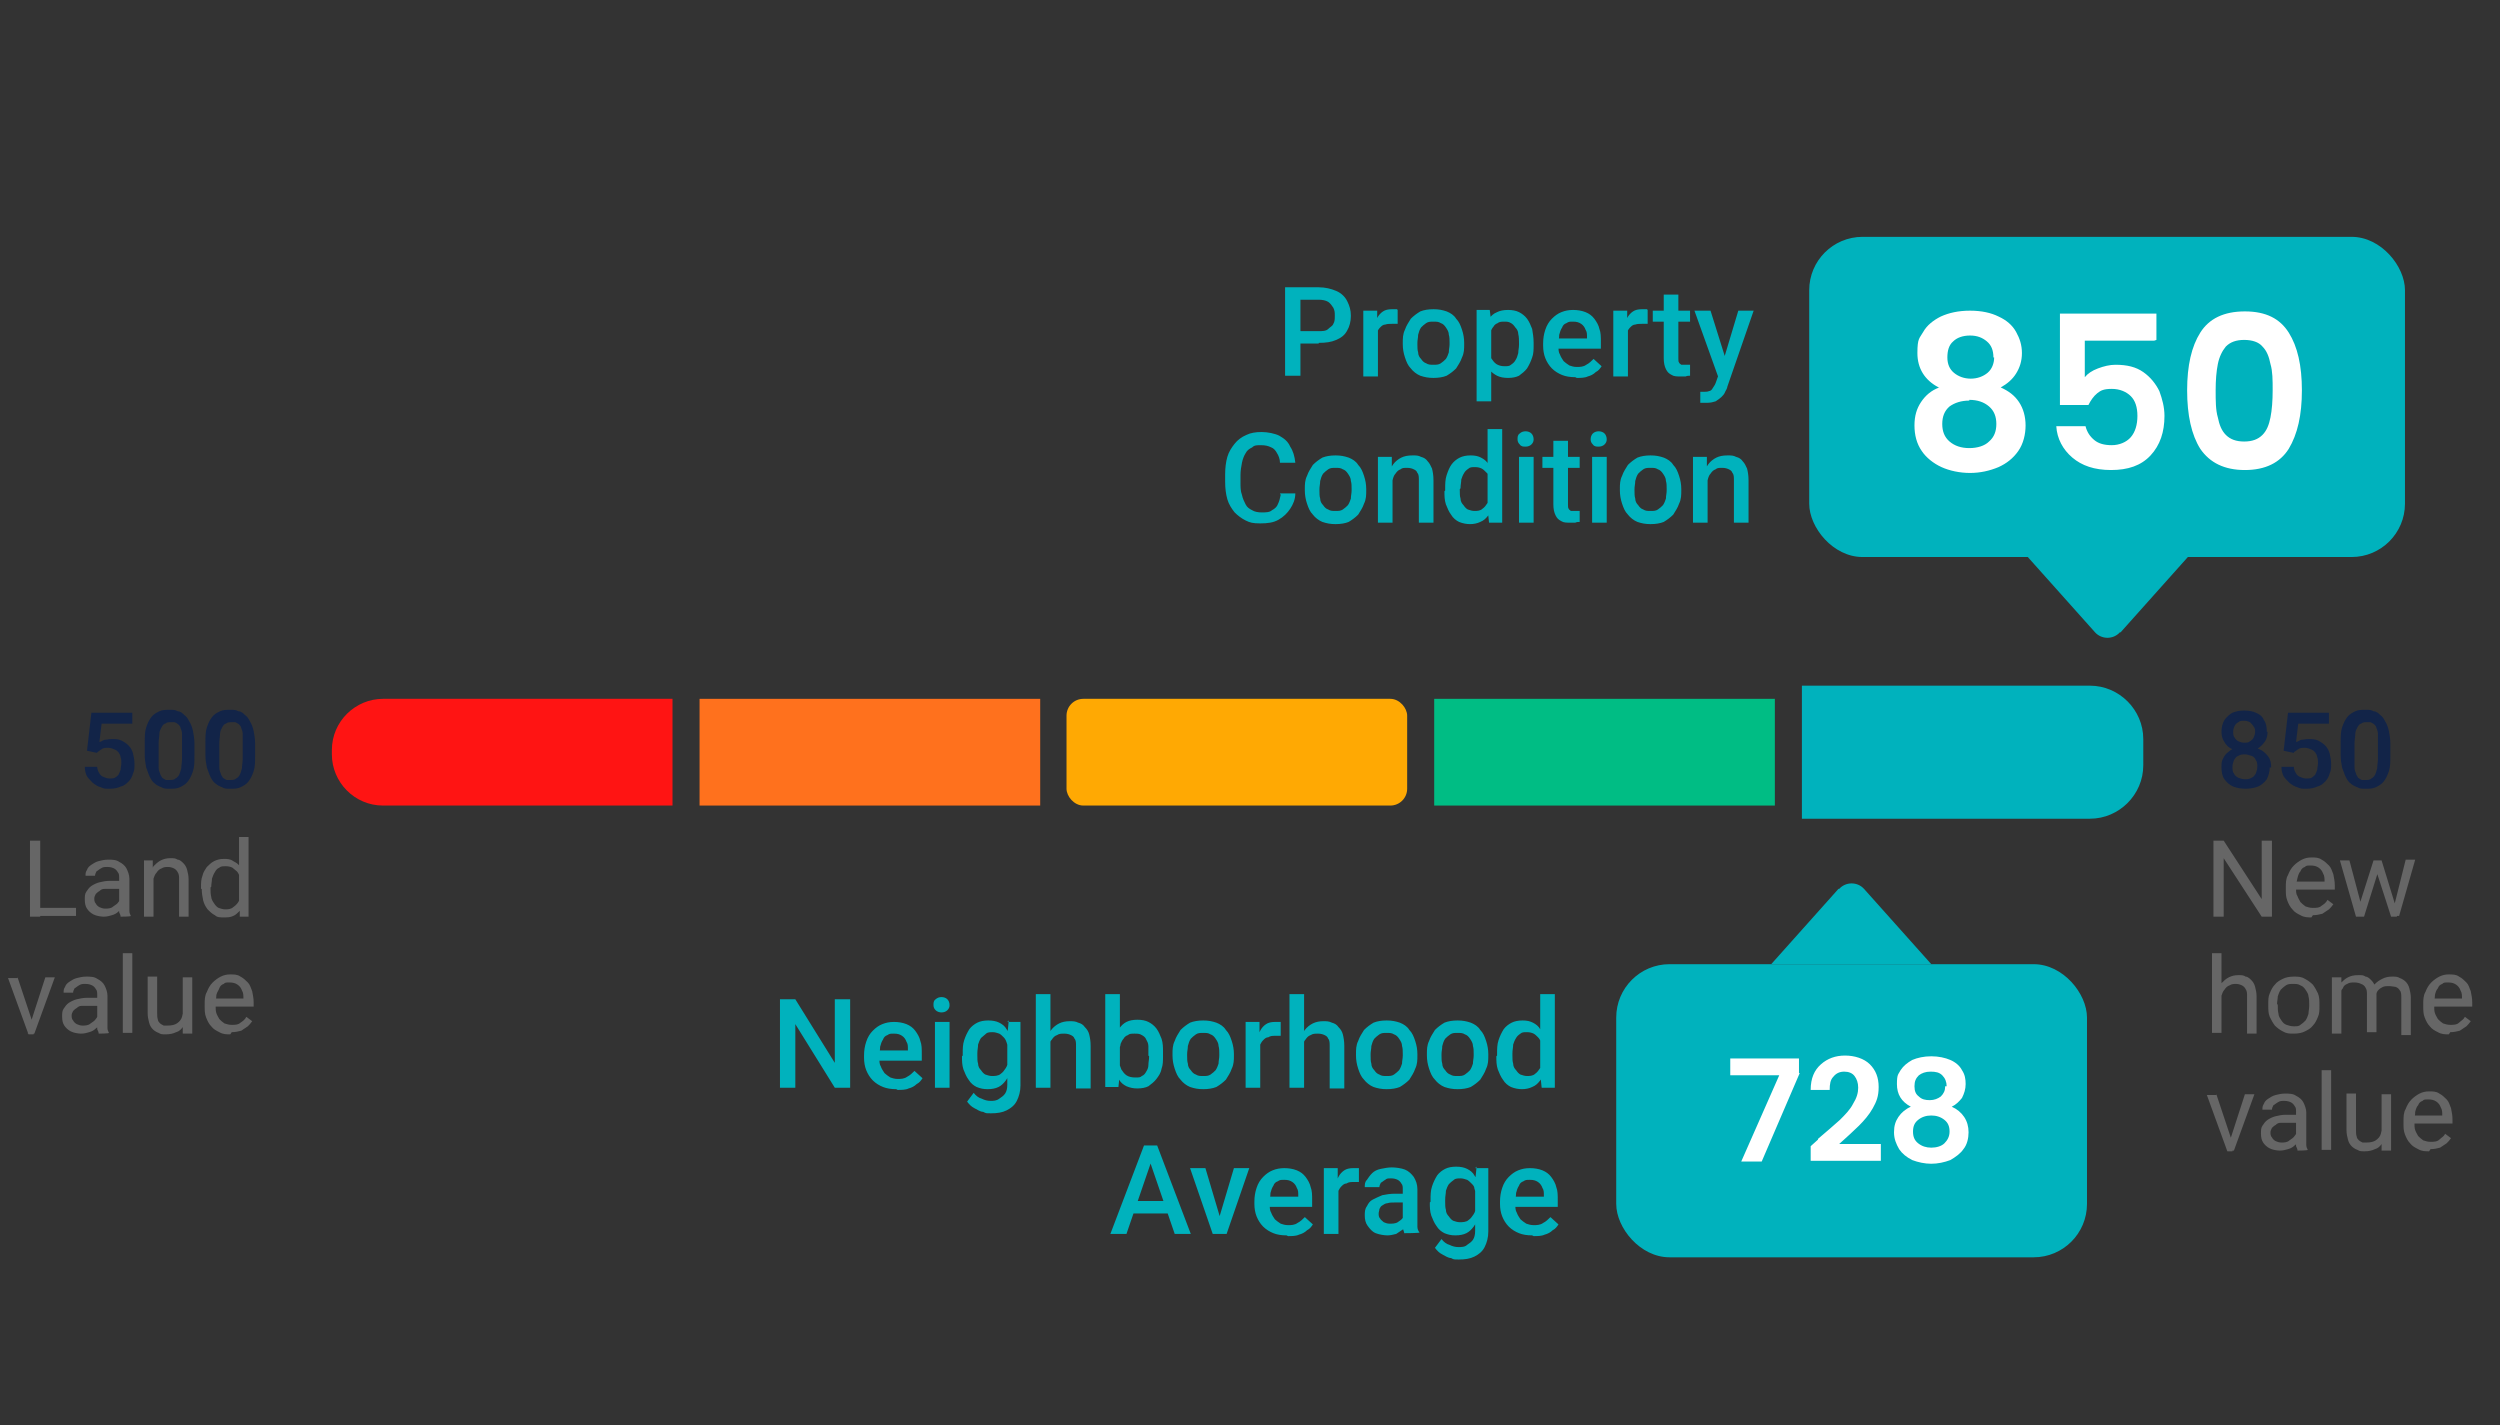
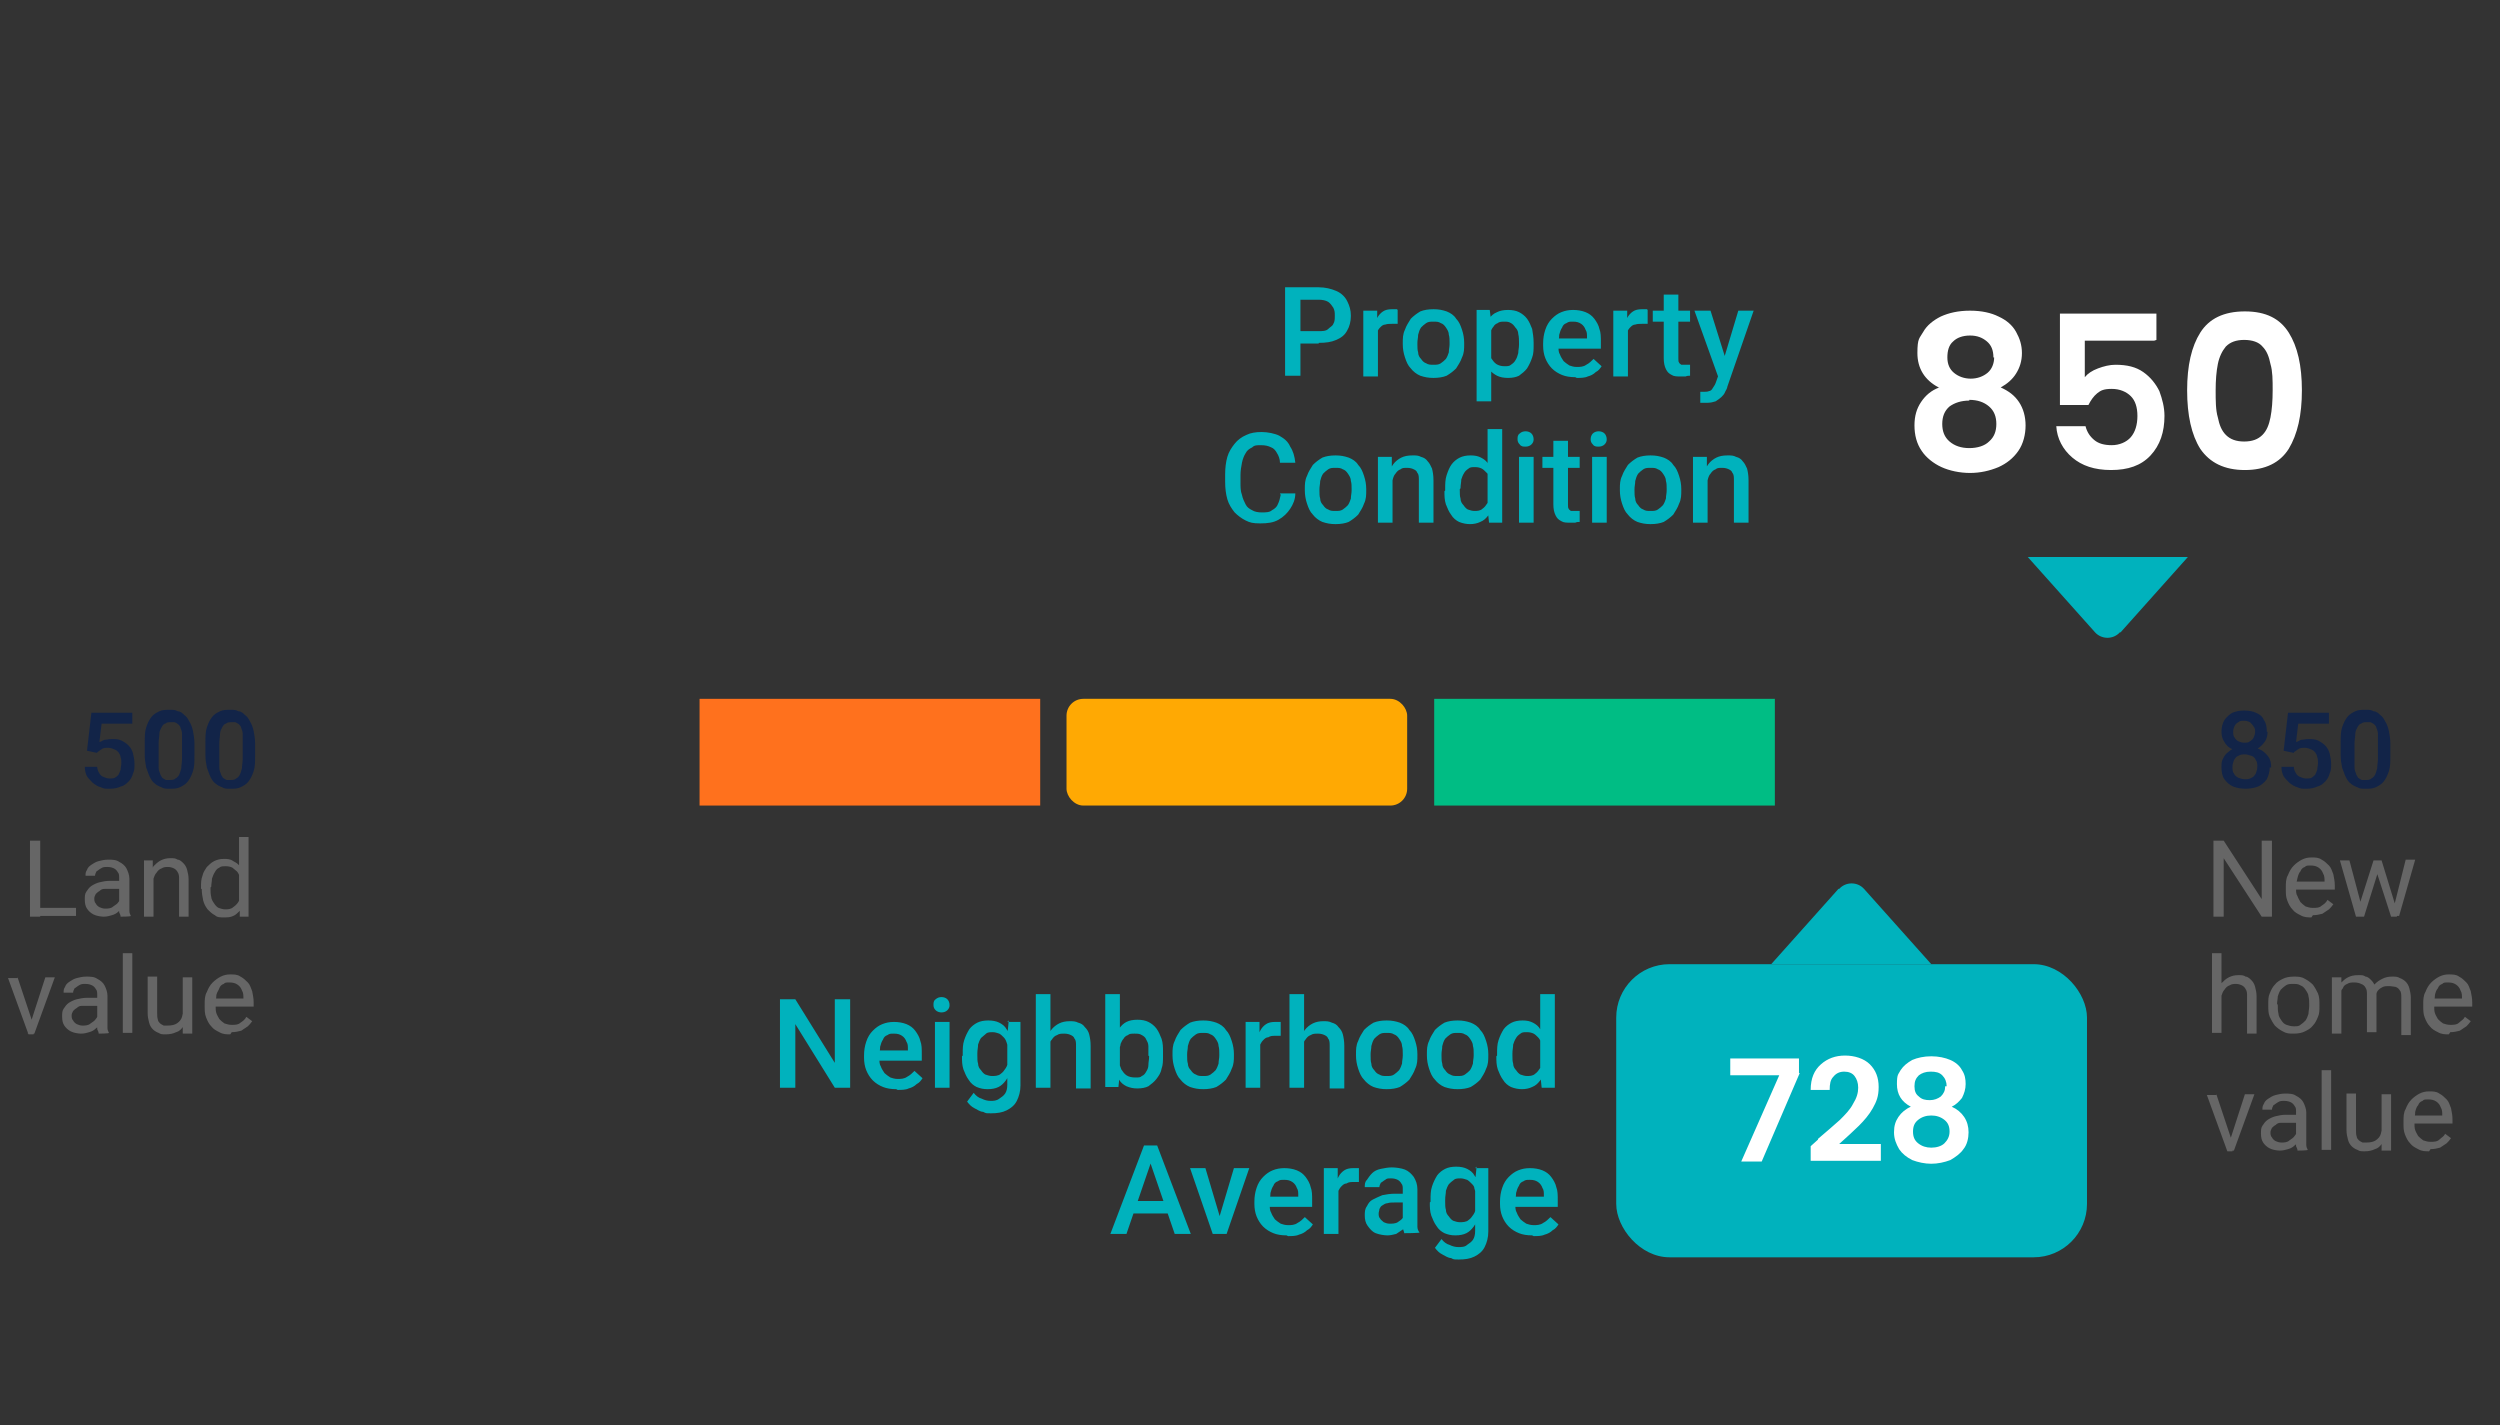
<svg xmlns="http://www.w3.org/2000/svg" version="1.1" viewBox="0 0 342 195">
  <rect x="0" y="0" width="342" height="195" fill="#333333" stroke="none" />
  <defs>
    <style>
      .cls-1 {
        fill: none;
      }

      .cls-2 {
        fill: #00b2bd;
      }

      .cls-3 {
        fill: #00bd84;
      }

      .cls-4 {
        fill: #ff711d;
      }

      .cls-5 {
        fill: #fff;
      }

      .cls-6 {
        fill: #666;
      }

      .cls-7 {
        fill: #ffa903;
      }

      .cls-8 {
        fill: #122448;
      }

      .cls-9 {
        fill: #ff1413;
      }

      .cls-10 {
        clip-path: url(#clippath);
      }
    </style>
    <clipPath id="clippath">
      <rect class="cls-1" x="166.1" y="33.1" width="74" height="44.9" rx="7.3" ry="7.3" />
    </clipPath>
  </defs>
  <g>
    <g id="Layer_1">
      <g>
-         <rect class="cls-2" x="247.5" y="32.4" width="81.5" height="43.8" rx="7.3" ry="7.3" />
        <path class="cls-5" d="M265.2,53c-1.9-1-2.9-2.6-2.9-4.7s.3-2,.8-2.9c.5-.9,1.4-1.6,2.4-2.1,1.1-.5,2.4-.8,4-.8s2.9.3,3.9.8c1.1.5,1.9,1.2,2.4,2.1.5.9.8,1.8.8,2.9s-.3,2-.8,2.8c-.5.8-1.2,1.4-2.1,1.9,1.1.5,1.9,1.1,2.5,2,.6.9.9,2,.9,3.2s-.3,2.5-1,3.5c-.7,1-1.6,1.7-2.7,2.2-1.2.5-2.5.8-3.9.8s-2.8-.3-3.9-.8c-1.1-.5-2.1-1.3-2.7-2.2-.7-1-1-2.2-1-3.5s.3-2.3.9-3.2c.6-.9,1.4-1.6,2.5-2ZM272.7,48.9c0-1-.3-1.7-.9-2.2-.6-.5-1.3-.8-2.3-.8s-1.8.3-2.3.8c-.6.5-.8,1.3-.8,2.2s.3,1.6.9,2.1c.6.5,1.4.8,2.3.8s1.7-.3,2.3-.8c.6-.5.9-1.3.9-2.1ZM269.4,54.8c-1.1,0-2,.3-2.7.8-.7.6-1,1.4-1,2.4s.3,1.8,1,2.4c.7.6,1.6.9,2.7.9s2.1-.3,2.7-.9c.7-.6,1-1.4,1-2.4s-.3-1.8-1-2.4c-.7-.6-1.6-.9-2.7-.9ZM294.7,46.6h-9.5v5c.4-.5,1-.9,1.8-1.2.8-.3,1.6-.5,2.4-.5,1.6,0,2.8.3,3.8,1,1,.7,1.7,1.6,2.2,2.6.4,1.1.7,2.2.7,3.4,0,2.2-.6,4-1.9,5.4-1.3,1.4-3.1,2-5.4,2s-4-.6-5.3-1.7c-1.3-1.1-2.1-2.6-2.2-4.3h4c.2.8.6,1.4,1.2,1.9.6.5,1.4.7,2.4.7s2-.4,2.6-1.1c.6-.7.9-1.7.9-2.9s-.3-2.1-.9-2.7c-.6-.6-1.5-1-2.6-1s-1.5.2-2,.6c-.5.4-.9,1-1.2,1.6h-3.9v-12.5h13.2v3.6ZM299.2,53.4c0-3.4.6-6,1.8-7.9,1.2-1.9,3.2-2.9,6.1-2.9s4.8,1,6,2.9c1.2,1.9,1.8,4.5,1.8,7.9s-.6,6-1.8,8c-1.2,1.9-3.2,2.9-6,2.9s-4.8-1-6.1-2.9c-1.2-1.9-1.8-4.6-1.8-8ZM310.9,53.4c0-1.4,0-2.6-.3-3.6-.2-1-.5-1.8-1.1-2.4-.5-.6-1.4-.9-2.5-.9s-1.9.3-2.5.9c-.5.6-.9,1.4-1.1,2.4-.2,1-.3,2.2-.3,3.6s0,2.7.3,3.7c.2,1,.5,1.8,1.1,2.4.6.6,1.4.9,2.5.9s1.9-.3,2.5-.9c.6-.6.9-1.4,1.1-2.4.2-1,.3-2.3.3-3.7Z" />
      </g>
      <path class="cls-2" d="M290,86.5c-.9,1-2.5,1-3.4,0l-9.2-10.3h21.9l-9.2,10.3Z" />
      <g class="cls-10">
        <path class="cls-2" d="M180.4,47h-3.1v-1.7h3.1c.5,0,1,0,1.3-.3s.6-.4.7-.7c.2-.3.2-.7.2-1.1s0-.7-.2-1.1c-.2-.3-.4-.6-.7-.8-.3-.2-.8-.3-1.3-.3h-2.5v10.4h-2.1v-12.1h4.6c.9,0,1.7.2,2.4.5.7.3,1.2.8,1.5,1.4.3.6.5,1.2.5,2s-.2,1.5-.5,2c-.3.6-.8,1-1.5,1.3-.7.3-1.4.4-2.4.4ZM188.5,44.2v7.3h-2v-9h1.9v1.7ZM191.2,42.4v1.9c-.1,0-.3,0-.4,0-.1,0-.3,0-.4,0-.3,0-.6,0-.9.1-.3,0-.5.2-.7.4-.2.2-.3.4-.4.6,0,.3-.1.5-.2.9h-.5c0-.5,0-1.1.2-1.5.1-.5.3-.9.5-1.3.2-.4.5-.7.8-.9.3-.2.7-.3,1.2-.3s.3,0,.4,0c.1,0,.3,0,.3,0ZM191.9,47.1v-.2c0-.6,0-1.2.3-1.8.2-.6.5-1,.8-1.5.4-.4.8-.7,1.3-1,.5-.2,1.1-.3,1.8-.3s1.2.1,1.8.3c.5.2,1,.5,1.3,1,.4.4.6.9.8,1.5.2.6.3,1.2.3,1.8v.2c0,.6,0,1.2-.3,1.8-.2.6-.5,1-.8,1.5-.4.4-.8.7-1.3,1-.5.2-1.1.3-1.8.3s-1.2-.1-1.8-.3c-.5-.2-1-.6-1.3-1-.4-.4-.6-.9-.8-1.5-.2-.6-.3-1.2-.3-1.8ZM193.9,46.9v.2c0,.4,0,.8.1,1.1,0,.4.2.7.4.9.2.3.4.5.7.6.3.2.6.2,1,.2s.7,0,1-.2c.3-.2.5-.4.7-.6.2-.3.3-.6.4-.9,0-.4.1-.7.1-1.1v-.2c0-.4,0-.8-.1-1.1,0-.4-.2-.7-.4-1-.2-.3-.4-.5-.7-.6-.3-.2-.6-.2-1-.2s-.7,0-1,.2c-.3.2-.5.4-.7.6-.2.3-.3.6-.4,1,0,.4-.1.7-.1,1.1ZM204,44.2v10.7h-2v-12.5h1.8l.2,1.7ZM209.8,46.9v.2c0,.7,0,1.3-.2,1.8-.2.6-.4,1-.7,1.5-.3.4-.7.7-1.1,1-.4.2-.9.3-1.5.3s-1.1-.1-1.5-.3c-.4-.2-.8-.5-1.1-.9-.3-.4-.5-.8-.7-1.3-.2-.5-.3-1.1-.4-1.7v-.7c0-.7.2-1.3.4-1.8.2-.5.4-1,.7-1.4.3-.4.6-.7,1.1-.9.4-.2.9-.3,1.5-.3s1.1.1,1.5.3c.4.2.8.5,1.1.9.3.4.5.9.7,1.4.1.6.2,1.2.2,1.9ZM207.8,47.1v-.2c0-.4,0-.8-.1-1.2,0-.4-.2-.7-.4-.9-.2-.3-.4-.5-.6-.6-.3-.2-.6-.2-.9-.2s-.7,0-.9.2c-.3.1-.5.3-.6.5-.2.2-.3.5-.4.7,0,.3-.2.6-.2.9v1.6c0,.4.2.8.3,1.1.2.3.4.6.7.8.3.2.7.3,1.1.3s.7,0,.9-.2c.3-.2.5-.4.6-.6.2-.3.3-.6.4-1,0-.4.1-.7.1-1.1ZM215.5,51.6c-.7,0-1.3-.1-1.8-.3-.5-.2-1-.5-1.4-.9-.4-.4-.7-.9-.9-1.4-.2-.5-.3-1.1-.3-1.7v-.3c0-.7.1-1.3.3-1.9s.5-1.1.9-1.5c.4-.4.8-.7,1.3-.9.5-.2,1-.3,1.6-.3s1.2.1,1.7.3c.5.2.9.5,1.2.9.3.4.6.9.7,1.4.2.5.2,1.1.2,1.8v.9h-6.9v-1.4h5v-.2c0-.4,0-.7-.2-1-.1-.3-.3-.6-.6-.8-.3-.2-.6-.3-1.1-.3s-.6,0-.9.2c-.3.1-.5.3-.6.6-.2.3-.3.6-.4,1,0,.4-.1.8-.1,1.3v.3c0,.4,0,.8.2,1.1.1.3.3.6.5.9.2.2.5.4.8.6.3.1.6.2,1,.2s.9,0,1.3-.3c.4-.2.7-.5,1-.8l1.1,1c-.2.3-.4.6-.8.8-.3.3-.7.5-1.1.6-.4.2-1,.2-1.5.2ZM222.7,44.2v7.3h-2v-9h1.9v1.7ZM225.4,42.4v1.9c-.1,0-.3,0-.4,0-.1,0-.3,0-.4,0-.3,0-.6,0-.9.1-.3,0-.5.2-.7.4-.2.2-.3.4-.4.6,0,.3-.2.5-.2.9h-.5c0-.5,0-1.1.2-1.5.1-.5.3-.9.5-1.3.2-.4.5-.7.8-.9.3-.2.7-.3,1.2-.3s.3,0,.4,0c.1,0,.3,0,.3,0ZM231.2,42.5v1.5h-5.1v-1.5h5.1ZM227.6,40.3h2v8.7c0,.3,0,.5.1.6,0,.1.2.2.3.3.1,0,.3,0,.5,0s.3,0,.4,0c.1,0,.2,0,.3,0v1.5c-.2,0-.4,0-.6.1-.2,0-.5,0-.7,0-.5,0-.9,0-1.2-.2-.4-.2-.6-.4-.8-.8-.2-.4-.3-.9-.3-1.5v-8.8ZM235.4,50.5l2.4-8h2.1l-3.6,10.4c0,.2-.2.5-.3.7-.1.3-.3.5-.5.7-.2.2-.5.4-.8.6-.3.1-.7.2-1.1.2s-.3,0-.5,0c-.2,0-.3,0-.5,0v-1.5s.1,0,.2,0c0,0,.1,0,.2,0,.3,0,.6,0,.8-.1.2,0,.4-.2.5-.4.1-.2.3-.4.4-.7l.6-1.7ZM234,42.5l2.1,6.7.4,2.1-1.4.4-3.3-9.2h2.2ZM175.1,67.5h2.1c0,.8-.3,1.5-.7,2.1-.4.6-.9,1.1-1.6,1.5-.7.4-1.5.5-2.5.5s-1.4-.1-2-.4c-.6-.3-1.1-.7-1.5-1.1-.4-.5-.8-1.1-1-1.8-.2-.7-.3-1.5-.3-2.4v-1c0-.9.1-1.7.3-2.4.2-.7.6-1.3,1-1.8.4-.5.9-.9,1.6-1.2.6-.3,1.3-.4,2.1-.4s1.8.2,2.4.5c.7.4,1.2.8,1.5,1.5.4.6.6,1.3.7,2.2h-2.1c0-.5-.2-1-.4-1.3-.2-.4-.5-.7-.8-.8-.4-.2-.8-.3-1.4-.3s-.9,0-1.2.3c-.4.2-.7.4-.9.8-.2.3-.4.8-.5,1.3-.1.5-.2,1.1-.2,1.7v1c0,.6,0,1.2.2,1.7.1.5.3.9.5,1.3.2.4.5.6.9.8.3.2.8.3,1.3.3s1.1,0,1.4-.3c.4-.2.7-.5.8-.8.2-.4.3-.8.4-1.3ZM178.5,67.1v-.2c0-.6,0-1.2.3-1.8.2-.6.5-1,.8-1.5.4-.4.8-.7,1.3-1,.5-.2,1.1-.3,1.8-.3s1.2.1,1.8.3c.5.2,1,.5,1.3,1,.4.4.6.9.8,1.5.2.6.3,1.2.3,1.8v.2c0,.6,0,1.2-.3,1.8-.2.6-.5,1-.8,1.5-.4.4-.8.7-1.3,1-.5.2-1.1.3-1.8.3s-1.2-.1-1.8-.3c-.5-.2-1-.6-1.3-1-.4-.4-.6-.9-.8-1.5-.2-.6-.3-1.2-.3-1.8ZM180.5,66.9v.2c0,.4,0,.8.1,1.1,0,.4.2.7.4.9.2.3.4.5.7.6.3.2.6.2,1,.2s.7,0,1-.2c.3-.2.5-.4.7-.6.2-.3.3-.6.4-.9,0-.4.1-.7.1-1.1v-.2c0-.4,0-.8-.1-1.1,0-.4-.2-.7-.4-1-.2-.3-.4-.5-.7-.6-.3-.2-.6-.2-1-.2s-.7,0-1,.2c-.3.2-.5.4-.7.6-.2.3-.3.6-.4,1,0,.4-.1.7-.1,1.1ZM190.5,64.4v7.1h-2v-9h1.9v1.9ZM190.2,66.7h-.6c0-.6,0-1.2.3-1.8.2-.5.4-1,.7-1.4.3-.4.7-.7,1.1-.9.4-.2.9-.3,1.5-.3s.8,0,1.2.2c.4.1.7.3.9.6.3.3.4.6.6,1,.1.4.2.9.2,1.6v5.8h-2v-5.8c0-.4,0-.8-.2-1-.1-.3-.3-.4-.5-.5-.2-.1-.5-.2-.9-.2s-.7,0-.9.2c-.3.1-.5.3-.7.6-.2.2-.3.5-.4.9-.1.3-.2.7-.2,1ZM203.5,69.6v-10.9h2v12.8h-1.8l-.2-1.9ZM197.7,67.1v-.2c0-.7,0-1.3.2-1.9.2-.6.4-1.1.7-1.5.3-.4.7-.7,1.1-.9.4-.2.9-.3,1.5-.3s1,.1,1.4.3c.4.2.8.5,1,.9.3.4.5.9.7,1.4.2.5.3,1.1.4,1.8v.6c0,.6-.2,1.2-.4,1.8s-.4,1-.7,1.4c-.3.4-.6.7-1.1.9-.4.2-.9.3-1.4.3s-1-.1-1.5-.3c-.4-.2-.8-.5-1.1-1-.3-.4-.5-.9-.7-1.4-.2-.6-.2-1.2-.2-1.8ZM199.7,66.9v.2c0,.4,0,.8.1,1.1,0,.4.2.7.4.9.2.3.4.5.6.6.3.1.6.2.9.2s.8,0,1.1-.3c.3-.2.5-.5.7-.8.2-.3.3-.7.4-1.1v-1.5c0-.3-.1-.6-.2-.9,0-.3-.2-.5-.4-.7-.2-.2-.4-.4-.6-.5-.2-.1-.5-.2-.9-.2s-.7,0-.9.2c-.3.2-.5.4-.6.6-.2.3-.3.6-.4.9,0,.4-.1.7-.1,1.2ZM209.8,62.5v9h-2v-9h2ZM207.6,60.1c0-.3,0-.6.3-.8.2-.2.5-.3.8-.3s.6.1.8.3c.2.2.3.5.3.8s-.1.5-.3.7-.5.3-.8.3-.6,0-.8-.3c-.2-.2-.3-.4-.3-.7ZM216.1,62.5v1.5h-5.1v-1.5h5.1ZM212.5,60.3h2v8.7c0,.3,0,.5.1.6,0,.1.2.2.3.3.1,0,.3,0,.5,0s.3,0,.4,0c.1,0,.2,0,.3,0v1.5c-.2,0-.4,0-.6.1-.2,0-.5,0-.7,0-.5,0-.9,0-1.2-.2-.4-.2-.6-.4-.8-.8-.2-.4-.3-.9-.3-1.5v-8.8ZM219.8,62.5v9h-2v-9h2ZM217.6,60.1c0-.3.1-.6.3-.8.2-.2.5-.3.8-.3s.6.1.8.3c.2.2.3.5.3.8s-.1.5-.3.7-.5.3-.8.3-.6,0-.8-.3c-.2-.2-.3-.4-.3-.7ZM221.6,67.1v-.2c0-.6,0-1.2.3-1.8.2-.6.5-1,.8-1.5.4-.4.8-.7,1.3-1,.5-.2,1.1-.3,1.8-.3s1.2.1,1.8.3c.5.2,1,.5,1.3,1,.4.4.6.9.8,1.5.2.6.3,1.2.3,1.8v.2c0,.6,0,1.2-.3,1.8-.2.6-.5,1-.8,1.5-.4.4-.8.7-1.3,1-.5.2-1.1.3-1.8.3s-1.2-.1-1.8-.3c-.5-.2-1-.6-1.3-1-.4-.4-.6-.9-.8-1.5-.2-.6-.3-1.2-.3-1.8ZM223.6,66.9v.2c0,.4,0,.8.1,1.1,0,.4.2.7.4.9.2.3.4.5.7.6.3.2.6.2,1,.2s.7,0,1-.2c.3-.2.5-.4.7-.6.2-.3.3-.6.4-.9,0-.4.1-.7.1-1.1v-.2c0-.4,0-.8-.1-1.1,0-.4-.2-.7-.4-1-.2-.3-.4-.5-.7-.6-.3-.2-.6-.2-1-.2s-.7,0-1,.2c-.3.2-.5.4-.7.6-.2.3-.3.6-.4,1,0,.4-.1.7-.1,1.1ZM233.6,64.4v7.1h-2v-9h1.9v1.9ZM233.3,66.7h-.6c0-.6,0-1.2.3-1.8.2-.5.4-1,.7-1.4.3-.4.7-.7,1.1-.9.4-.2.9-.3,1.5-.3s.8,0,1.2.2c.4.1.7.3.9.6.3.3.4.6.6,1,.1.4.2.9.2,1.6v5.8h-2v-5.8c0-.4,0-.8-.2-1-.1-.3-.3-.4-.5-.5-.2-.1-.5-.2-.9-.2s-.7,0-.9.2c-.3.1-.5.3-.7.6-.2.2-.3.5-.4.9-.1.3-.1.7-.1,1Z" />
      </g>
      <path class="cls-8" d="M13.3,103l-1.4-.3.6-5.2h5.6v1.5h-4.2l-.3,2.5c.2,0,.4-.2.7-.3.3,0,.6-.1,1-.1s.9,0,1.3.2c.4.2.7.4,1,.7.3.3.5.7.6,1.1.1.4.2.9.2,1.4s0,.9-.2,1.3c-.1.4-.3.8-.6,1.1-.3.3-.6.6-1.1.7-.4.2-.9.3-1.5.3s-.8,0-1.2-.2c-.4-.1-.7-.3-1.1-.6-.3-.3-.6-.6-.8-.9-.2-.4-.3-.8-.3-1.3h1.7c0,.3.1.6.3.9.1.2.3.4.6.5.2.1.5.2.8.2s.5,0,.7-.1c.2-.1.4-.3.5-.4.1-.2.2-.4.3-.7,0-.3.1-.6.1-.9s0-.6-.1-.8c0-.3-.2-.5-.3-.7-.2-.2-.3-.3-.6-.4-.2-.1-.5-.2-.8-.2s-.7,0-.9.2c-.2.1-.4.3-.6.4ZM26.6,101.7v1.7c0,.8,0,1.5-.2,2.1-.2.6-.4,1-.7,1.4-.3.4-.7.6-1.1.8-.4.2-.9.2-1.4.2s-.8,0-1.1-.2c-.3-.1-.7-.3-.9-.5-.3-.2-.5-.5-.7-.9-.2-.4-.3-.8-.5-1.3-.1-.5-.2-1.1-.2-1.7v-1.7c0-.8,0-1.5.2-2.1.2-.6.4-1,.7-1.4.3-.4.7-.6,1.1-.8.4-.2.9-.2,1.4-.2s.8,0,1.1.2c.4,0,.7.3.9.5.3.2.5.5.7.9.2.3.4.8.5,1.3.1.5.2,1.1.2,1.7ZM24.9,103.7v-2.2c0-.4,0-.8,0-1.1,0-.3-.1-.6-.2-.8,0-.2-.2-.4-.3-.5-.1-.1-.3-.2-.5-.3-.2,0-.4,0-.6,0s-.5,0-.7.2c-.2,0-.4.3-.5.5-.1.2-.3.5-.3.9,0,.4-.1.8-.1,1.3v2.2c0,.4,0,.8,0,1.1,0,.3.1.6.2.8,0,.2.2.4.3.6.1.1.3.2.5.3.2,0,.4,0,.6,0s.5,0,.7-.2c.2-.1.4-.3.5-.5.1-.2.2-.5.3-.9,0-.4.1-.8.1-1.3ZM34.9,101.7v1.7c0,.8,0,1.5-.2,2.1-.2.6-.4,1-.7,1.4-.3.4-.7.6-1.1.8-.4.2-.9.2-1.4.2s-.8,0-1.1-.2c-.3-.1-.7-.3-.9-.5-.3-.2-.5-.5-.7-.9-.2-.4-.3-.8-.5-1.3-.1-.5-.2-1.1-.2-1.7v-1.7c0-.8,0-1.5.2-2.1.2-.6.4-1,.7-1.4.3-.4.7-.6,1.1-.8.4-.2.9-.2,1.4-.2s.8,0,1.1.2c.4,0,.7.3.9.5.3.2.5.5.7.9.2.3.4.8.5,1.3.1.5.2,1.1.2,1.7ZM33.2,103.7v-2.2c0-.4,0-.8,0-1.1,0-.3-.1-.6-.2-.8,0-.2-.2-.4-.3-.5-.1-.1-.3-.2-.5-.3-.2,0-.4,0-.6,0s-.5,0-.7.2c-.2,0-.4.3-.5.5-.1.2-.3.5-.3.9,0,.4-.1.8-.1,1.3v2.2c0,.4,0,.8,0,1.1,0,.3.1.6.2.8,0,.2.2.4.3.6.1.1.3.2.5.3.2,0,.4,0,.6,0s.5,0,.7-.2c.2-.1.4-.3.5-.5.1-.2.2-.5.3-.9,0-.4.1-.8.1-1.3Z" />
-       <path class="cls-9" d="M45.4,102.6c0-3.9,3.2-7,7-7h39.6v14.6h-39.6c-3.9,0-7-3.2-7-7v-.5Z" />
      <rect class="cls-4" x="95.7" y="95.6" width="46.6" height="14.6" />
      <rect class="cls-7" x="145.9" y="95.6" width="46.6" height="14.6" rx="2.3" ry="2.3" />
      <rect class="cls-3" x="196.2" y="95.6" width="46.6" height="14.6" />
-       <path class="cls-2" d="M246.5,93.8h39.4c4,0,7.3,3.3,7.3,7.3v3.6c0,4-3.3,7.3-7.3,7.3h-39.4v-18.2Z" />
      <path class="cls-8" d="M310.5,105c0,.6-.2,1.2-.4,1.6-.3.4-.7.8-1.2,1-.5.2-1.1.3-1.7.3s-1.2-.1-1.7-.3c-.5-.2-.9-.6-1.2-1-.3-.4-.4-1-.4-1.6s0-.8.2-1.2c.2-.4.4-.7.7-.9.3-.3.7-.5,1.1-.6.4-.1.9-.2,1.4-.2s1.2.1,1.8.4c.5.2.9.6,1.2,1,.3.4.4.9.4,1.5ZM308.8,104.9c0-.3,0-.7-.2-.9-.1-.3-.3-.5-.6-.6-.3-.1-.6-.2-.9-.2s-.6,0-.9.2c-.3.1-.4.3-.6.6-.1.3-.2.6-.2.9s0,.7.2.9c.1.3.3.4.6.6.3.1.6.2.9.2s.6,0,.9-.2c.3-.1.4-.3.6-.6.1-.3.2-.6.2-.9ZM310.2,100.1c0,.5-.1,1-.4,1.4-.3.4-.6.7-1.1,1-.5.2-1,.3-1.6.3s-1.2-.1-1.7-.3c-.5-.2-.9-.6-1.1-1-.3-.4-.4-.9-.4-1.4s.1-1.1.4-1.6c.3-.4.7-.8,1.1-1,.5-.2,1-.3,1.6-.3s1.2.1,1.6.3c.5.2.9.5,1.1,1,.3.4.4.9.4,1.6ZM308.5,100.2c0-.3,0-.6-.2-.8-.1-.2-.3-.4-.5-.6-.2-.1-.5-.2-.8-.2s-.6,0-.8.2c-.2.1-.4.3-.5.5-.1.2-.2.5-.2.8s0,.6.2.8c.1.2.3.4.5.5.2.1.5.2.8.2s.6,0,.8-.2c.2-.1.4-.3.5-.5.1-.2.2-.5.2-.8ZM313.8,103l-1.4-.3.6-5.2h5.6v1.5h-4.2l-.3,2.5c.2,0,.4-.2.7-.3.3,0,.6-.1,1-.1s.9,0,1.3.2c.4.2.7.4,1,.7.3.3.5.7.6,1.1.1.4.2.9.2,1.4s0,.9-.2,1.3c-.1.4-.3.8-.6,1.1-.3.3-.6.6-1.1.7-.4.2-.9.3-1.5.3s-.8,0-1.2-.2c-.4-.1-.7-.3-1.1-.6-.3-.3-.6-.6-.8-.9-.2-.4-.3-.8-.3-1.3h1.7c0,.3.1.6.3.9.1.2.3.4.6.5.2.1.5.2.8.2s.5,0,.7-.1c.2-.1.4-.3.5-.4.1-.2.2-.4.3-.7,0-.3.1-.6.1-.9s0-.6-.1-.8c0-.3-.2-.5-.3-.7-.2-.2-.3-.3-.6-.4-.2-.1-.5-.2-.8-.2s-.7,0-.9.2c-.2.1-.4.3-.6.4ZM327,101.7v1.7c0,.8,0,1.5-.2,2.1-.2.6-.4,1-.7,1.4-.3.4-.7.6-1.1.8-.4.2-.9.2-1.4.2s-.8,0-1.1-.2c-.3-.1-.7-.3-.9-.5-.3-.2-.5-.5-.7-.9-.2-.4-.3-.8-.5-1.3-.1-.5-.2-1.1-.2-1.7v-1.7c0-.8,0-1.5.2-2.1.2-.6.4-1,.7-1.4.3-.4.7-.6,1.1-.8.4-.2.9-.2,1.4-.2s.8,0,1.1.2c.4,0,.7.3.9.5.3.2.5.5.7.9.2.3.4.8.5,1.3.1.5.2,1.1.2,1.7ZM325.3,103.7v-2.2c0-.4,0-.8,0-1.1,0-.3-.1-.6-.2-.8,0-.2-.2-.4-.3-.5-.1-.1-.3-.2-.5-.3-.2,0-.4,0-.6,0s-.5,0-.7.2c-.2,0-.4.3-.5.5-.1.2-.3.5-.3.9,0,.4-.1.8-.1,1.3v2.2c0,.4,0,.8,0,1.1,0,.3.1.6.2.8,0,.2.2.4.3.6.1.1.3.2.5.3.2,0,.4,0,.6,0s.5,0,.7-.2c.2-.1.4-.3.5-.5.1-.2.2-.5.3-.9,0-.4.1-.8.1-1.3Z" />
      <path class="cls-2" d="M116.3,136.7v12.1h-2.1l-5.4-8.7v8.7h-2.1v-12.1h2.1l5.4,8.7v-8.7h2.1ZM122.6,149c-.7,0-1.3-.1-1.8-.3-.5-.2-1-.5-1.4-.9-.4-.4-.7-.9-.9-1.4-.2-.5-.3-1.1-.3-1.7v-.3c0-.7.1-1.3.3-1.9.2-.6.5-1.1.9-1.5.4-.4.8-.7,1.3-.9.5-.2,1-.3,1.6-.3s1.2.1,1.7.3c.5.2.9.5,1.2.9.3.4.6.9.7,1.4.2.5.2,1.1.2,1.8v.9h-6.9v-1.4h5v-.2c0-.4,0-.7-.2-1-.1-.3-.3-.6-.6-.8-.3-.2-.6-.3-1.1-.3s-.6,0-.9.2c-.3.1-.5.3-.6.6-.2.3-.3.6-.4,1,0,.4-.1.8-.1,1.3v.3c0,.4,0,.8.2,1.1.1.3.3.6.5.9.2.2.5.4.8.6.3.1.6.2,1,.2s.9,0,1.3-.3c.4-.2.7-.5,1-.8l1.1,1c-.2.3-.4.6-.8.8-.3.3-.7.5-1.1.6-.4.2-1,.2-1.5.2ZM129.9,139.8v9h-2v-9h2ZM127.7,137.5c0-.3,0-.6.3-.8.2-.2.5-.3.8-.3s.6.1.8.3c.2.2.3.5.3.8s-.1.5-.3.7c-.2.2-.5.3-.8.3s-.6-.1-.8-.3c-.2-.2-.3-.4-.3-.7ZM137.8,139.8h1.8v8.7c0,.8-.2,1.5-.5,2.1-.3.6-.8,1-1.4,1.3-.6.3-1.3.4-2.1.4s-.7,0-1.1-.2c-.4,0-.8-.3-1.2-.5-.4-.2-.7-.5-1-.9l.9-1.2c.3.4.7.7,1.1.8.4.2.8.3,1.2.3s.8,0,1.2-.3c.3-.2.6-.4.8-.7s.3-.7.3-1.2v-6.8l.2-2ZM131.7,144.4v-.2c0-.7,0-1.3.2-1.9.2-.6.4-1,.7-1.5.3-.4.7-.7,1.1-.9.4-.2.9-.3,1.5-.3s1.1.1,1.5.3c.4.2.8.5,1,.9.3.4.5.9.6,1.4.2.5.3,1.1.4,1.8v.6c0,.6-.2,1.2-.4,1.8-.2.5-.4,1-.7,1.4-.3.4-.6.7-1,.9-.4.2-.9.3-1.5.3s-1-.1-1.5-.3c-.4-.2-.8-.5-1.1-1-.3-.4-.5-.9-.7-1.4-.2-.6-.2-1.2-.2-1.8ZM133.7,144.2v.2c0,.4,0,.8.1,1.1,0,.4.2.7.4.9.2.3.4.5.6.6.3.1.6.2.9.2s.9,0,1.2-.3c.3-.2.5-.5.7-.8.2-.3.3-.7.3-1.1v-1.5c0-.3-.1-.6-.2-.9-.1-.3-.2-.5-.4-.7-.2-.2-.4-.4-.6-.5-.3-.1-.6-.2-.9-.2s-.7,0-.9.2-.5.4-.7.6c-.2.3-.3.6-.4.9,0,.4-.1.7-.1,1.2ZM143.7,136v12.8h-2v-12.8h2ZM143.4,144h-.6c0-.6,0-1.2.3-1.7.2-.5.4-1,.7-1.4.3-.4.7-.7,1.1-.9.4-.2.9-.3,1.4-.3s.8,0,1.2.2c.4.1.7.3.9.6.3.3.5.6.6,1,.1.4.2.9.2,1.6v5.8h-2v-5.8c0-.4,0-.8-.2-1-.1-.3-.3-.4-.5-.5-.2-.1-.5-.2-.9-.2s-.7,0-1,.2c-.3.1-.5.3-.7.6-.2.2-.3.5-.4.9,0,.3-.1.7-.1,1ZM151.2,136h2v10.8l-.2,1.9h-1.8v-12.8ZM159.1,144.2v.2c0,.7,0,1.3-.2,1.8-.1.6-.4,1-.7,1.4-.3.4-.7.7-1.1,1-.4.2-.9.3-1.5.3s-1-.1-1.5-.3c-.4-.2-.8-.5-1-.9-.3-.4-.5-.9-.7-1.4-.2-.5-.3-1.1-.4-1.8v-.6c0-.7.2-1.2.4-1.8.2-.5.4-1,.7-1.4.3-.4.6-.7,1-.9.4-.2.9-.3,1.5-.3s1.1.1,1.5.3c.4.2.8.5,1.1.9.3.4.5.9.7,1.4.2.6.2,1.2.2,1.9ZM157.1,144.4v-.2c0-.4,0-.8,0-1.1,0-.4-.2-.7-.3-.9-.1-.3-.4-.5-.6-.6-.3-.2-.6-.2-1-.2s-.7,0-.9.2c-.3.1-.5.3-.6.5-.2.2-.3.5-.4.7,0,.3-.2.6-.2.9v1.5c0,.4.2.8.3,1.1.2.3.4.6.7.8.3.2.7.3,1.2.3s.7,0,.9-.2c.3-.1.5-.4.6-.6.2-.3.3-.6.3-.9,0-.4.1-.7.1-1.2ZM160.4,144.4v-.2c0-.6,0-1.2.3-1.8.2-.6.5-1,.8-1.5.4-.4.8-.7,1.3-1,.5-.2,1.1-.3,1.8-.3s1.2.1,1.8.3c.5.2,1,.5,1.3,1,.4.4.6.9.8,1.5.2.6.3,1.2.3,1.8v.2c0,.6,0,1.2-.3,1.8-.2.6-.5,1-.8,1.5-.4.4-.8.7-1.3,1-.5.2-1.1.3-1.8.3s-1.2-.1-1.8-.3c-.5-.2-1-.6-1.3-1-.4-.4-.6-.9-.8-1.5-.2-.6-.3-1.2-.3-1.8ZM162.4,144.2v.2c0,.4,0,.8.1,1.1,0,.4.2.7.4.9.2.3.4.5.7.6.3.2.6.2,1,.2s.7,0,1-.2c.3-.2.5-.4.7-.6.2-.3.3-.6.4-.9,0-.4.1-.7.1-1.1v-.2c0-.4,0-.8-.1-1.1,0-.4-.2-.7-.4-1-.2-.3-.4-.5-.7-.6-.3-.2-.6-.2-1-.2s-.7,0-1,.2c-.3.2-.5.4-.7.6-.2.3-.3.6-.4,1,0,.4-.1.7-.1,1.1ZM172.4,141.5v7.3h-2v-9h1.9v1.7ZM175.2,139.8v1.9c-.1,0-.3,0-.4,0-.1,0-.3,0-.4,0-.3,0-.6,0-.9.2-.3,0-.5.2-.7.4-.2.2-.3.4-.4.6s-.1.5-.2.9h-.5c0-.5,0-1.1.2-1.5.1-.5.3-.9.5-1.3.2-.4.5-.7.8-.9.3-.2.7-.3,1.2-.3s.3,0,.4,0c.1,0,.3,0,.3,0ZM178.4,136v12.8h-2v-12.8h2ZM178.1,144h-.6c0-.6,0-1.2.3-1.7.2-.5.4-1,.7-1.4.3-.4.7-.7,1.1-.9.4-.2.9-.3,1.4-.3s.8,0,1.2.2c.4.1.7.3.9.6.3.3.5.6.6,1,.1.4.2.9.2,1.6v5.8h-2v-5.8c0-.4,0-.8-.2-1-.1-.3-.3-.4-.5-.5-.2-.1-.5-.2-.9-.2s-.7,0-1,.2c-.3.1-.5.3-.7.6-.2.2-.3.5-.4.9,0,.3-.1.7-.1,1ZM185.5,144.4v-.2c0-.6,0-1.2.3-1.8.2-.6.5-1,.8-1.5.4-.4.8-.7,1.3-1,.5-.2,1.1-.3,1.8-.3s1.2.1,1.8.3c.5.2,1,.5,1.3,1,.4.4.6.9.8,1.5.2.6.3,1.2.3,1.8v.2c0,.6,0,1.2-.3,1.8-.2.6-.5,1-.8,1.5-.4.4-.8.7-1.3,1-.5.2-1.1.3-1.8.3s-1.2-.1-1.8-.3c-.5-.2-1-.6-1.3-1-.4-.4-.6-.9-.8-1.5-.2-.6-.3-1.2-.3-1.8ZM187.5,144.2v.2c0,.4,0,.8.1,1.1,0,.4.2.7.4.9.2.3.4.5.7.6.3.2.6.2,1,.2s.7,0,1-.2c.3-.2.5-.4.7-.6.2-.3.3-.6.4-.9,0-.4.1-.7.1-1.1v-.2c0-.4,0-.8-.1-1.1,0-.4-.2-.7-.4-1-.2-.3-.4-.5-.7-.6-.3-.2-.6-.2-1-.2s-.7,0-1,.2c-.3.2-.5.4-.7.6-.2.3-.3.6-.4,1,0,.4-.1.7-.1,1.1ZM195.2,144.4v-.2c0-.6,0-1.2.3-1.8.2-.6.5-1,.8-1.5.4-.4.8-.7,1.3-1,.5-.2,1.1-.3,1.8-.3s1.2.1,1.8.3c.5.2,1,.5,1.3,1,.4.4.6.9.8,1.5.2.6.3,1.2.3,1.8v.2c0,.6,0,1.2-.3,1.8-.2.6-.5,1-.8,1.5-.4.4-.8.7-1.3,1-.5.2-1.1.3-1.8.3s-1.2-.1-1.8-.3c-.5-.2-1-.6-1.3-1-.4-.4-.6-.9-.8-1.5-.2-.6-.3-1.2-.3-1.8ZM197.2,144.2v.2c0,.4,0,.8.1,1.1,0,.4.2.7.4.9.2.3.4.5.7.6.3.2.6.2,1,.2s.7,0,1-.2c.3-.2.5-.4.7-.6.2-.3.3-.6.4-.9,0-.4.1-.7.1-1.1v-.2c0-.4,0-.8-.1-1.1,0-.4-.2-.7-.4-1-.2-.3-.4-.5-.7-.6-.3-.2-.6-.2-1-.2s-.7,0-1,.2c-.3.2-.5.4-.7.6-.2.3-.3.6-.4,1,0,.4-.1.7-.1,1.1ZM210.7,146.9v-10.9h2v12.8h-1.8l-.2-1.9ZM204.8,144.4v-.2c0-.7,0-1.3.2-1.9.2-.6.4-1,.7-1.5.3-.4.7-.7,1.1-.9.4-.2.9-.3,1.5-.3s1,.1,1.4.3c.4.2.8.5,1,.9.3.4.5.9.7,1.4.2.5.3,1.1.4,1.8v.6c0,.6-.2,1.2-.4,1.8-.2.5-.4,1-.7,1.4-.3.4-.6.7-1.1.9-.4.2-.9.3-1.4.3s-1-.1-1.5-.3c-.4-.2-.8-.5-1.1-1-.3-.4-.5-.9-.7-1.4-.2-.6-.2-1.2-.2-1.8ZM206.9,144.2v.2c0,.4,0,.8.1,1.1,0,.4.2.7.4.9.2.3.4.5.6.6.3.1.6.2.9.2s.8,0,1.1-.3c.3-.2.5-.5.7-.8.2-.3.3-.7.3-1.1v-1.5c0-.3-.1-.6-.2-.9-.1-.3-.2-.5-.4-.7-.2-.2-.4-.4-.6-.5-.2-.1-.5-.2-.9-.2s-.7,0-.9.2c-.3.2-.5.4-.6.6-.2.3-.3.6-.4.9,0,.4-.1.7-.1,1.2ZM157.7,158.3l-3.6,10.5h-2.2l4.6-12.1h1.4l-.2,1.6ZM160.7,168.8l-3.6-10.5-.2-1.6h1.4l4.6,12.1h-2.2ZM160.6,164.3v1.7h-6.6v-1.7h6.6ZM166.6,167.2l2.2-7.4h2.1l-3.1,9h-1.3v-1.6ZM164.9,159.8l2.2,7.4v1.6c.1,0-1.2,0-1.2,0l-3.1-9h2.1ZM176,169c-.7,0-1.3-.1-1.8-.3-.5-.2-1-.5-1.4-.9-.4-.4-.7-.9-.9-1.4-.2-.5-.3-1.1-.3-1.7v-.3c0-.7.1-1.3.3-1.9.2-.6.5-1.1.9-1.5.4-.4.8-.7,1.3-.9.5-.2,1-.3,1.6-.3s1.2.1,1.7.3c.5.2.9.5,1.2.9.3.4.6.9.7,1.4.2.5.2,1.1.2,1.8v.9h-6.9v-1.4h5v-.2c0-.4,0-.7-.2-1-.1-.3-.3-.6-.6-.8-.3-.2-.6-.3-1.1-.3s-.6,0-.9.2c-.3.1-.5.3-.6.6-.2.3-.3.6-.4,1,0,.4-.1.8-.1,1.3v.3c0,.4,0,.8.2,1.1.1.3.3.6.5.9.2.2.5.4.8.6.3.1.6.2,1,.2s.9,0,1.3-.3c.4-.2.7-.5,1-.8l1.1,1c-.2.3-.4.6-.8.8-.3.3-.7.5-1.1.6-.4.2-1,.2-1.5.2ZM183.1,161.5v7.3h-2v-9h1.9v1.7ZM185.9,159.8v1.9c-.1,0-.3,0-.4,0-.1,0-.3,0-.4,0-.3,0-.6,0-.9.2-.3,0-.5.2-.7.4-.2.2-.3.4-.4.6s-.1.5-.2.9h-.5c0-.5,0-1.1.2-1.5.1-.5.3-.9.5-1.3.2-.4.5-.7.8-.9.3-.2.7-.3,1.2-.3s.3,0,.4,0c.1,0,.3,0,.3,0ZM191.9,167v-4.3c0-.3,0-.6-.2-.8-.1-.2-.3-.4-.5-.5-.2-.1-.5-.2-.9-.2s-.6,0-.8.2c-.2.1-.4.3-.6.4-.1.2-.2.4-.2.6h-2c0-.4,0-.7.3-1,.2-.3.4-.6.7-.9s.7-.5,1.2-.6c.5-.1,1-.2,1.5-.2s1.3.1,1.8.3c.5.2.9.6,1.2,1,.3.5.5,1,.5,1.7v4c0,.4,0,.8,0,1.1,0,.3.1.6.3.8h0c0,.1-2.1.1-2.1.1,0-.2-.2-.5-.2-.8,0-.3,0-.7,0-1ZM192.2,163.3v1.2s-1.4,0-1.4,0c-.4,0-.7,0-1,.1-.3,0-.5.2-.7.3-.2.1-.3.3-.4.5,0,.2-.1.4-.1.6s0,.5.2.7c.1.2.3.3.5.5.2.1.5.2.8.2s.8,0,1.1-.2c.3-.2.6-.4.7-.6.2-.2.3-.5.3-.7l.6.9c0,.2-.2.5-.3.7-.2.3-.4.5-.6.7-.3.2-.6.4-.9.6-.4.1-.8.2-1.2.2s-1.1-.1-1.6-.3c-.5-.2-.8-.6-1.1-1-.3-.4-.4-.9-.4-1.4s0-.9.3-1.3c.2-.4.4-.7.8-.9.4-.2.8-.4,1.3-.6.5-.1,1.1-.2,1.7-.2h1.6ZM201.8,159.8h1.8v8.7c0,.8-.2,1.5-.5,2.1-.3.6-.8,1-1.4,1.3-.6.3-1.3.4-2.1.4s-.7,0-1.1-.2c-.4,0-.8-.3-1.2-.5-.4-.2-.7-.5-1-.9l.9-1.2c.3.4.7.7,1.1.8.4.2.8.3,1.2.3s.9,0,1.2-.3c.3-.2.6-.4.8-.7.2-.3.3-.7.3-1.2v-6.8l.2-2ZM195.7,164.4v-.2c0-.7,0-1.3.2-1.9.2-.6.4-1,.7-1.5.3-.4.7-.7,1.1-.9.4-.2.9-.3,1.5-.3s1.1.1,1.5.3c.4.2.8.5,1,.9.3.4.5.9.6,1.4.2.5.3,1.1.4,1.8v.6c0,.6-.2,1.2-.4,1.8-.2.5-.4,1-.7,1.4-.3.4-.6.7-1,.9-.4.2-.9.3-1.5.3s-1-.1-1.5-.3c-.4-.2-.8-.5-1.1-1-.3-.4-.5-.9-.7-1.4-.2-.6-.2-1.2-.2-1.8ZM197.7,164.2v.2c0,.4,0,.8.1,1.1,0,.4.2.7.4.9.2.3.4.5.6.6.3.1.6.2.9.2s.9,0,1.2-.3c.3-.2.5-.5.7-.8.2-.3.3-.7.3-1.1v-1.5c0-.3-.1-.6-.2-.9,0-.3-.2-.5-.4-.7-.2-.2-.4-.4-.6-.5-.3-.1-.6-.2-.9-.2s-.7,0-.9.2c-.3.2-.5.4-.7.6-.2.3-.3.6-.4.9,0,.4-.1.7-.1,1.2ZM209.6,169c-.7,0-1.3-.1-1.8-.3-.5-.2-1-.5-1.4-.9-.4-.4-.7-.9-.9-1.4-.2-.5-.3-1.1-.3-1.7v-.3c0-.7.1-1.3.3-1.9.2-.6.5-1.1.9-1.5.4-.4.8-.7,1.3-.9.5-.2,1-.3,1.6-.3s1.2.1,1.7.3c.5.2.9.5,1.2.9.3.4.6.9.7,1.4.2.5.2,1.1.2,1.8v.9h-6.9v-1.4h5v-.2c0-.4,0-.7-.2-1-.1-.3-.3-.6-.6-.8-.3-.2-.6-.3-1.1-.3s-.6,0-.9.2c-.3.1-.5.3-.6.6-.2.3-.3.6-.4,1,0,.4-.1.8-.1,1.3v.3c0,.4,0,.8.2,1.1.1.3.3.6.5.9.2.2.5.4.8.6.3.1.6.2,1,.2s.9,0,1.3-.3c.4-.2.7-.5,1-.8l1.1,1c-.2.3-.4.6-.8.8-.3.3-.7.5-1.1.6-.4.2-1,.2-1.5.2Z" />
      <path class="cls-2" d="M251.6,121.6c.9-1,2.5-1,3.4,0l9.2,10.3h-21.9l9.2-10.3Z" />
      <rect class="cls-2" x="221.1" y="131.9" width="64.4" height="40.1" rx="7.3" ry="7.3" />
      <path class="cls-5" d="M246.2,146.8l-5.2,12.1h-2.8l5.2-11.8h-6.7v-2.3h9.4v2ZM248.7,155.8c1.2-1,2.2-1.9,3-2.6.7-.7,1.4-1.4,1.8-2.2.5-.8.7-1.5.7-2.2s-.2-1.2-.5-1.6c-.3-.4-.8-.6-1.4-.6s-1.1.2-1.5.7c-.4.4-.5,1-.5,1.8h-2.6c0-1.6.5-2.7,1.4-3.5.9-.8,2-1.2,3.3-1.2s2.6.4,3.4,1.2c.8.8,1.2,1.8,1.2,3.1s-.3,2-.8,2.9c-.5.9-1.2,1.7-1.9,2.4-.7.7-1.6,1.5-2.7,2.5h5.7v2.3h-9.6v-2l1-.9ZM261.4,151.4c-1.3-.7-1.9-1.7-1.9-3.1s.2-1.3.5-1.9c.4-.6.9-1,1.6-1.4.7-.3,1.6-.5,2.6-.5s1.9.2,2.6.5c.7.3,1.3.8,1.6,1.4.4.6.5,1.2.5,1.9s-.2,1.3-.5,1.9c-.4.5-.8.9-1.4,1.2.7.3,1.3.8,1.7,1.4.4.6.6,1.3.6,2.1s-.2,1.7-.7,2.3c-.4.6-1.1,1.1-1.8,1.5-.8.3-1.7.5-2.6.5s-1.8-.2-2.6-.5c-.8-.4-1.4-.9-1.8-1.5-.4-.7-.7-1.4-.7-2.3s.2-1.5.6-2.1c.4-.6,1-1.1,1.7-1.4ZM266.3,148.6c0-.6-.2-1.1-.6-1.5-.4-.4-.9-.5-1.6-.5s-1.2.2-1.6.5c-.4.4-.6.8-.6,1.5s.2,1.1.6,1.4c.4.4.9.5,1.5.5s1.1-.2,1.5-.5c.4-.4.6-.8.6-1.4ZM264.2,152.6c-.7,0-1.3.2-1.8.6-.5.4-.7.9-.7,1.6s.2,1.2.7,1.6c.5.4,1.1.6,1.8.6s1.4-.2,1.8-.6c.4-.4.7-.9.7-1.6s-.2-1.2-.7-1.6c-.5-.4-1.1-.6-1.8-.6Z" />
      <path class="cls-6" d="M310.8,115v10.4h-1.4l-5.2-8v8h-1.4v-10.4h1.4l5.2,8v-8h1.4ZM316.2,125.5c-.5,0-1,0-1.5-.3-.4-.2-.8-.4-1.1-.8-.3-.3-.5-.7-.7-1.2-.2-.5-.2-1-.2-1.5v-.3c0-.6,0-1.2.3-1.7.2-.5.4-.9.8-1.3.3-.3.7-.6,1.1-.8.4-.2.8-.3,1.3-.3s1,0,1.4.3c.4.2.7.5,1,.8.3.3.4.7.6,1.2.1.5.2,1,.2,1.5v.6h-5.8v-1.1h4.4c0-.4,0-.8-.2-1.1-.1-.3-.3-.6-.6-.8-.3-.2-.6-.3-1.1-.3s-.6,0-.8.2c-.3.1-.5.3-.6.6-.2.2-.3.5-.4.9-.1.4-.2.8-.2,1.2v.3c0,.4,0,.7.2,1,.1.3.3.6.4.8.2.2.4.4.7.6.3.1.6.2,1,.2s.9,0,1.2-.3c.3-.2.6-.4.8-.8l.8.6c-.2.3-.4.5-.6.7-.3.2-.6.4-.9.6-.4.1-.8.2-1.3.2ZM322.7,124l2-6.3h.9l-.2,1.3-2,6.4h-.8l.2-1.4ZM321.4,117.7l1.7,6.4v1.3c.1,0-.8,0-.8,0l-2.2-7.7h1.3ZM327.5,124l1.6-6.4h1.3l-2.2,7.7h-.9l.2-1.3ZM325.8,117.7l1.9,6.2.2,1.5h-.8l-2.1-6.5-.2-1.2h.9ZM303.9,130.4v10.9h-1.3v-10.9h1.3ZM303.6,137.2h-.5c0-.5,0-1,.2-1.5.2-.5.4-.8.6-1.2.3-.3.6-.6,1-.8.4-.2.8-.3,1.3-.3s.7,0,1,.2c.3,0,.6.3.8.5.2.2.4.5.5.9.1.4.2.8.2,1.3v5.1h-1.3v-5.1c0-.4,0-.7-.2-1-.1-.2-.3-.4-.5-.5-.2-.1-.5-.2-.8-.2s-.6,0-.9.2c-.3.1-.5.3-.7.6-.2.2-.3.5-.4.8-.1.3-.2.6-.2,1ZM310.3,137.6v-.2c0-.6,0-1.1.2-1.5.2-.5.4-.9.7-1.2.3-.4.7-.6,1.1-.8.4-.2.9-.3,1.5-.3s1,0,1.5.3c.4.2.8.5,1.1.8.3.4.5.8.7,1.2.2.5.2,1,.2,1.5v.2c0,.6,0,1.1-.2,1.5-.2.5-.4.9-.7,1.2-.3.4-.7.6-1.1.8-.4.2-.9.3-1.5.3s-1,0-1.5-.3c-.4-.2-.8-.5-1.1-.8-.3-.4-.5-.8-.7-1.2-.2-.5-.2-1-.2-1.5ZM311.6,137.4v.2c0,.4,0,.7.1,1.1,0,.3.2.6.4.9.2.3.4.5.7.6.3.1.6.2,1,.2s.7,0,.9-.2c.3-.2.5-.4.7-.6.2-.3.3-.6.4-.9,0-.3.1-.7.1-1.1v-.2c0-.4,0-.7-.1-1.1,0-.3-.2-.6-.4-.9-.2-.3-.4-.5-.7-.6-.3-.2-.6-.2-1-.2s-.7,0-1,.2c-.3.2-.5.4-.7.6-.2.3-.3.6-.4.9,0,.3-.1.7-.1,1.1ZM320.3,135.2v6.2h-1.3v-7.7h1.3v1.5ZM320,137.2h-.6c0-.5,0-1,.2-1.5.1-.5.3-.8.6-1.2.3-.3.6-.6,1-.8.4-.2.8-.3,1.4-.3s.7,0,1,.2c.3,0,.6.3.8.5.2.2.4.5.5.8.1.3.2.8.2,1.2v5.1h-1.3v-5.1c0-.4,0-.7-.2-1-.1-.2-.3-.4-.6-.5-.2-.1-.5-.2-.9-.2s-.7,0-1,.2c-.3.1-.5.3-.6.6-.2.2-.3.5-.3.8,0,.3-.1.6-.1,1ZM325,136.5l-.9.3c0-.4,0-.8.2-1.2.1-.4.3-.7.6-1,.3-.3.6-.5,1-.7.4-.2.8-.3,1.3-.3s.8,0,1.1.2c.3.1.6.3.8.5.2.2.4.5.5.9.1.4.2.8.2,1.3v5.1h-1.3v-5.1c0-.4,0-.8-.2-1-.1-.2-.3-.4-.6-.5-.2,0-.5-.1-.9-.1s-.5,0-.8.1c-.2.1-.4.2-.6.4-.2.2-.3.4-.3.6,0,.2-.1.5-.1.7ZM335,141.5c-.5,0-1,0-1.5-.3-.4-.2-.8-.4-1.1-.8-.3-.3-.5-.7-.7-1.2-.2-.5-.2-1-.2-1.5v-.3c0-.6,0-1.2.3-1.7.2-.5.4-.9.8-1.3.3-.3.7-.6,1.1-.8.4-.2.8-.3,1.3-.3s1,0,1.4.3c.4.2.7.5,1,.8.3.3.4.7.6,1.2.1.5.2,1,.2,1.5v.6h-5.8v-1.1h4.4c0-.4,0-.8-.2-1.1-.1-.3-.3-.6-.6-.8-.3-.2-.6-.3-1.1-.3s-.6,0-.8.2c-.3.1-.5.3-.6.6-.2.2-.3.5-.4.9,0,.4-.1.8-.1,1.2v.3c0,.4,0,.7.1,1,.1.3.3.6.4.8.2.2.4.4.7.6.3.1.6.2,1,.2s.9,0,1.2-.3.6-.4.8-.8l.8.6c-.2.3-.4.5-.6.7-.3.2-.6.4-.9.6-.4.1-.8.2-1.3.2ZM305,156.2l2.1-6.5h1.3l-2.8,7.7h-.9l.2-1.2ZM303.2,149.7l2.2,6.6v1.2c.1,0-.7,0-.7,0l-2.8-7.7h1.4ZM314.1,156.1v-4c0-.3,0-.6-.2-.8-.1-.2-.3-.4-.5-.5-.2-.1-.5-.2-.9-.2s-.6,0-.9.2c-.2.1-.4.3-.6.4-.1.2-.2.4-.2.6h-1.3c0-.3,0-.5.2-.8.1-.3.3-.5.6-.7.3-.2.6-.4,1-.5.4-.1.8-.2,1.3-.2s1.1,0,1.5.3c.4.2.8.5,1,.9.2.4.4.9.4,1.4v3.6c0,.3,0,.5,0,.8,0,.3.1.5.2.7h0c0,.1-1.4.1-1.4.1,0-.2-.1-.4-.2-.6,0-.3,0-.5,0-.7ZM314.3,152.7v.9s-1.3,0-1.3,0c-.4,0-.7,0-1,0-.3,0-.5.1-.7.3-.2.1-.4.3-.5.4-.1.2-.2.4-.2.6s0,.5.2.7c.1.2.3.4.5.5.2.1.5.2.8.2s.8,0,1.1-.3c.3-.2.6-.4.7-.6.2-.2.3-.5.3-.7l.6.6c0,.2-.1.4-.3.7-.1.2-.3.5-.6.7-.2.2-.5.4-.9.5-.3.1-.7.2-1.1.2s-1-.1-1.4-.3c-.4-.2-.7-.5-.9-.8-.2-.3-.3-.7-.3-1.2s0-.8.2-1.1c.2-.3.4-.6.7-.8.3-.2.7-.4,1.1-.5.4-.1.9-.2,1.4-.2h1.5ZM318.9,146.4v10.9h-1.3v-10.9h1.3ZM325.8,155.6v-5.9h1.3v7.7h-1.3v-1.8ZM326,154h.5c0,.5,0,1-.2,1.4-.1.4-.3.8-.5,1.1-.2.3-.5.6-.9.7-.4.2-.9.3-1.4.3s-.7,0-1-.2c-.3-.1-.6-.3-.8-.5-.2-.2-.4-.5-.5-.9-.1-.4-.2-.8-.2-1.3v-5h1.3v5c0,.3,0,.6.1.9,0,.2.2.4.3.5.1.1.3.2.5.3.2,0,.3,0,.5,0,.6,0,1-.1,1.3-.3.3-.2.6-.5.7-.9.1-.4.2-.8.2-1.2ZM332.3,157.5c-.5,0-1,0-1.5-.3-.4-.2-.8-.4-1.1-.8-.3-.3-.5-.7-.7-1.2-.2-.5-.2-1-.2-1.5v-.3c0-.6,0-1.2.3-1.7.2-.5.4-.9.8-1.3.3-.3.7-.6,1.1-.8.4-.2.8-.3,1.3-.3s1,0,1.4.3c.4.2.7.5,1,.8.3.3.4.7.6,1.2.1.5.2,1,.2,1.5v.6h-5.8v-1.1h4.4c0-.4,0-.8-.2-1.1-.1-.3-.3-.6-.6-.8-.3-.2-.6-.3-1.1-.3s-.6,0-.8.2c-.3.1-.5.3-.6.6-.2.2-.3.5-.4.9,0,.4-.1.8-.1,1.2v.3c0,.4,0,.7.1,1,.1.3.3.6.4.8.2.2.4.4.7.6.3.1.6.2,1,.2s.9,0,1.2-.3.6-.4.8-.8l.8.6c-.2.3-.4.5-.6.7-.3.2-.6.4-.9.6-.4.1-.8.2-1.3.2Z" />
      <path class="cls-6" d="M10.4,124.2v1.1h-5.2v-1.1h5.2ZM5.5,115v10.4h-1.4v-10.4h1.4ZM16.3,124.1v-4c0-.3,0-.6-.2-.8-.1-.2-.3-.4-.5-.5-.2-.1-.5-.2-.9-.2s-.6,0-.9.2c-.2.1-.4.3-.6.4-.1.2-.2.4-.2.6h-1.3c0-.3,0-.5.2-.8.1-.3.3-.5.6-.7.3-.2.6-.4,1-.5.4-.1.8-.2,1.3-.2s1.1,0,1.5.3c.4.2.8.5,1,.9.2.4.4.9.4,1.4v3.6c0,.3,0,.5,0,.8,0,.3.1.5.2.7h0c0,.1-1.4.1-1.4.1,0-.2-.1-.4-.2-.6,0-.3,0-.5,0-.7ZM16.6,120.7v.9s-1.3,0-1.3,0c-.4,0-.7,0-1,0-.3,0-.5.1-.7.3-.2.1-.4.3-.5.4-.1.2-.2.4-.2.6s0,.5.2.7c.1.2.3.4.5.5.2.1.5.2.8.2s.8,0,1.1-.3c.3-.2.6-.4.7-.6.2-.2.3-.5.3-.7l.6.6c0,.2-.1.4-.3.7-.1.2-.3.5-.6.7-.2.2-.5.4-.9.5-.3.1-.7.2-1.1.2s-1-.1-1.4-.3c-.4-.2-.7-.5-.9-.8-.2-.3-.3-.7-.3-1.2s0-.8.2-1.1c.2-.3.4-.6.7-.8.3-.2.7-.4,1.1-.5.4-.1.9-.2,1.4-.2h1.5ZM21,119.3v6.1h-1.3v-7.7h1.2v1.6ZM20.7,121.2h-.5c0-.5,0-1,.2-1.5.2-.5.4-.8.6-1.2.3-.3.6-.6,1-.8.4-.2.8-.3,1.3-.3s.7,0,1,.2c.3,0,.6.3.8.5.2.2.4.5.5.9.1.4.2.8.2,1.3v5.1h-1.3v-5.1c0-.4,0-.7-.2-1-.1-.2-.3-.4-.5-.5-.2-.1-.5-.2-.8-.2s-.6,0-.9.2c-.3.1-.5.3-.7.6-.2.2-.3.5-.4.8-.1.3-.2.6-.2,1ZM32.7,123.9v-9.4h1.3v10.9h-1.2v-1.5ZM27.5,121.6v-.2c0-.6,0-1.1.2-1.6.1-.5.4-.9.6-1.2.3-.3.6-.6,1-.8.4-.2.8-.3,1.3-.3s.9,0,1.3.3c.4.2.7.4.9.7.3.3.5.7.6,1.2.1.5.2,1,.3,1.5v.7c0,.6-.2,1.1-.3,1.5-.1.5-.3.8-.6,1.2-.3.3-.6.6-.9.7-.4.2-.8.2-1.3.2s-.9,0-1.2-.3c-.4-.2-.7-.5-1-.8-.3-.4-.5-.8-.6-1.2-.1-.5-.2-1-.2-1.6ZM28.8,121.4v.2c0,.4,0,.7.1,1.1,0,.3.2.6.4.9.2.3.4.5.6.6.3.1.6.2.9.2s.8,0,1.1-.3c.3-.2.5-.4.7-.7s.3-.6.4-1v-1.7c0-.3-.1-.5-.2-.8-.1-.2-.2-.5-.4-.7-.2-.2-.4-.3-.6-.5-.2-.1-.5-.2-.9-.2s-.7,0-.9.2c-.3.1-.5.4-.6.6-.2.3-.3.6-.4.9,0,.3-.1.7-.1,1.1ZM4.1,140.2l2.1-6.5h1.3l-2.8,7.7h-.9l.2-1.2ZM2.4,133.7l2.2,6.6v1.2c.1,0-.7,0-.7,0l-2.8-7.7h1.4ZM13.3,140.1v-4c0-.3,0-.6-.2-.8-.1-.2-.3-.4-.5-.5-.2-.1-.5-.2-.9-.2s-.6,0-.9.2c-.2.1-.4.3-.6.4-.1.2-.2.4-.2.6h-1.3c0-.3,0-.5.2-.8.1-.3.3-.5.6-.7.3-.2.6-.4,1-.5.4-.1.8-.2,1.3-.2s1.1,0,1.5.3c.4.2.8.5,1,.9.2.4.4.9.4,1.4v3.6c0,.3,0,.5,0,.8,0,.3.1.5.2.7h0c0,.1-1.4.1-1.4.1,0-.2-.1-.4-.2-.6,0-.3,0-.5,0-.7ZM13.5,136.7v.9s-1.3,0-1.3,0c-.4,0-.7,0-1,0-.3,0-.5.1-.7.3-.2.1-.4.3-.5.4-.1.2-.2.4-.2.6s0,.5.2.7c.1.2.3.4.5.5.2.1.5.2.8.2s.8,0,1.1-.3c.3-.2.6-.4.7-.6.2-.2.3-.5.3-.7l.6.6c0,.2-.1.4-.3.7-.1.2-.3.5-.6.7-.2.2-.5.4-.9.5-.3.1-.7.2-1.1.2s-1-.1-1.4-.3c-.4-.2-.7-.5-.9-.8-.2-.3-.3-.7-.3-1.2s0-.8.2-1.1c.2-.3.4-.6.7-.8.3-.2.7-.4,1.1-.5.4-.1.9-.2,1.4-.2h1.5ZM18.1,130.4v10.9h-1.3v-10.9h1.3ZM25,139.6v-5.9h1.3v7.7h-1.3v-1.8ZM25.2,138h.5c0,.5,0,1-.2,1.4-.1.4-.3.8-.5,1.1-.2.3-.5.6-.9.7-.4.2-.9.3-1.4.3s-.7,0-1-.2c-.3-.1-.6-.3-.8-.5-.2-.2-.4-.5-.5-.9-.1-.4-.2-.8-.2-1.3v-5h1.3v5c0,.3,0,.6.1.9,0,.2.2.4.3.5.1.1.3.2.5.3.2,0,.3,0,.5,0,.6,0,1-.1,1.3-.3.3-.2.6-.5.7-.9.1-.4.2-.8.2-1.2ZM31.5,141.5c-.5,0-1,0-1.5-.3-.4-.2-.8-.4-1.1-.8-.3-.3-.5-.7-.7-1.2-.2-.5-.2-1-.2-1.5v-.3c0-.6,0-1.2.3-1.7.2-.5.4-.9.8-1.3.3-.3.7-.6,1.1-.8.4-.2.8-.3,1.3-.3s1,0,1.4.3c.4.2.7.5,1,.8.3.3.4.7.6,1.2.1.5.2,1,.2,1.5v.6h-5.8v-1.1h4.4c0-.4,0-.8-.2-1.1-.1-.3-.3-.6-.6-.8-.3-.2-.6-.3-1.1-.3s-.6,0-.8.2c-.3.1-.5.3-.6.6s-.3.5-.4.9c0,.4-.1.8-.1,1.2v.3c0,.4,0,.7.1,1,.1.3.3.6.4.8.2.2.4.4.7.6.3.1.6.2,1,.2s.9,0,1.2-.3c.3-.2.6-.4.8-.8l.8.6c-.2.3-.4.5-.6.7-.3.2-.6.4-.9.6-.4.1-.8.2-1.3.2Z" />
    </g>
  </g>
</svg>